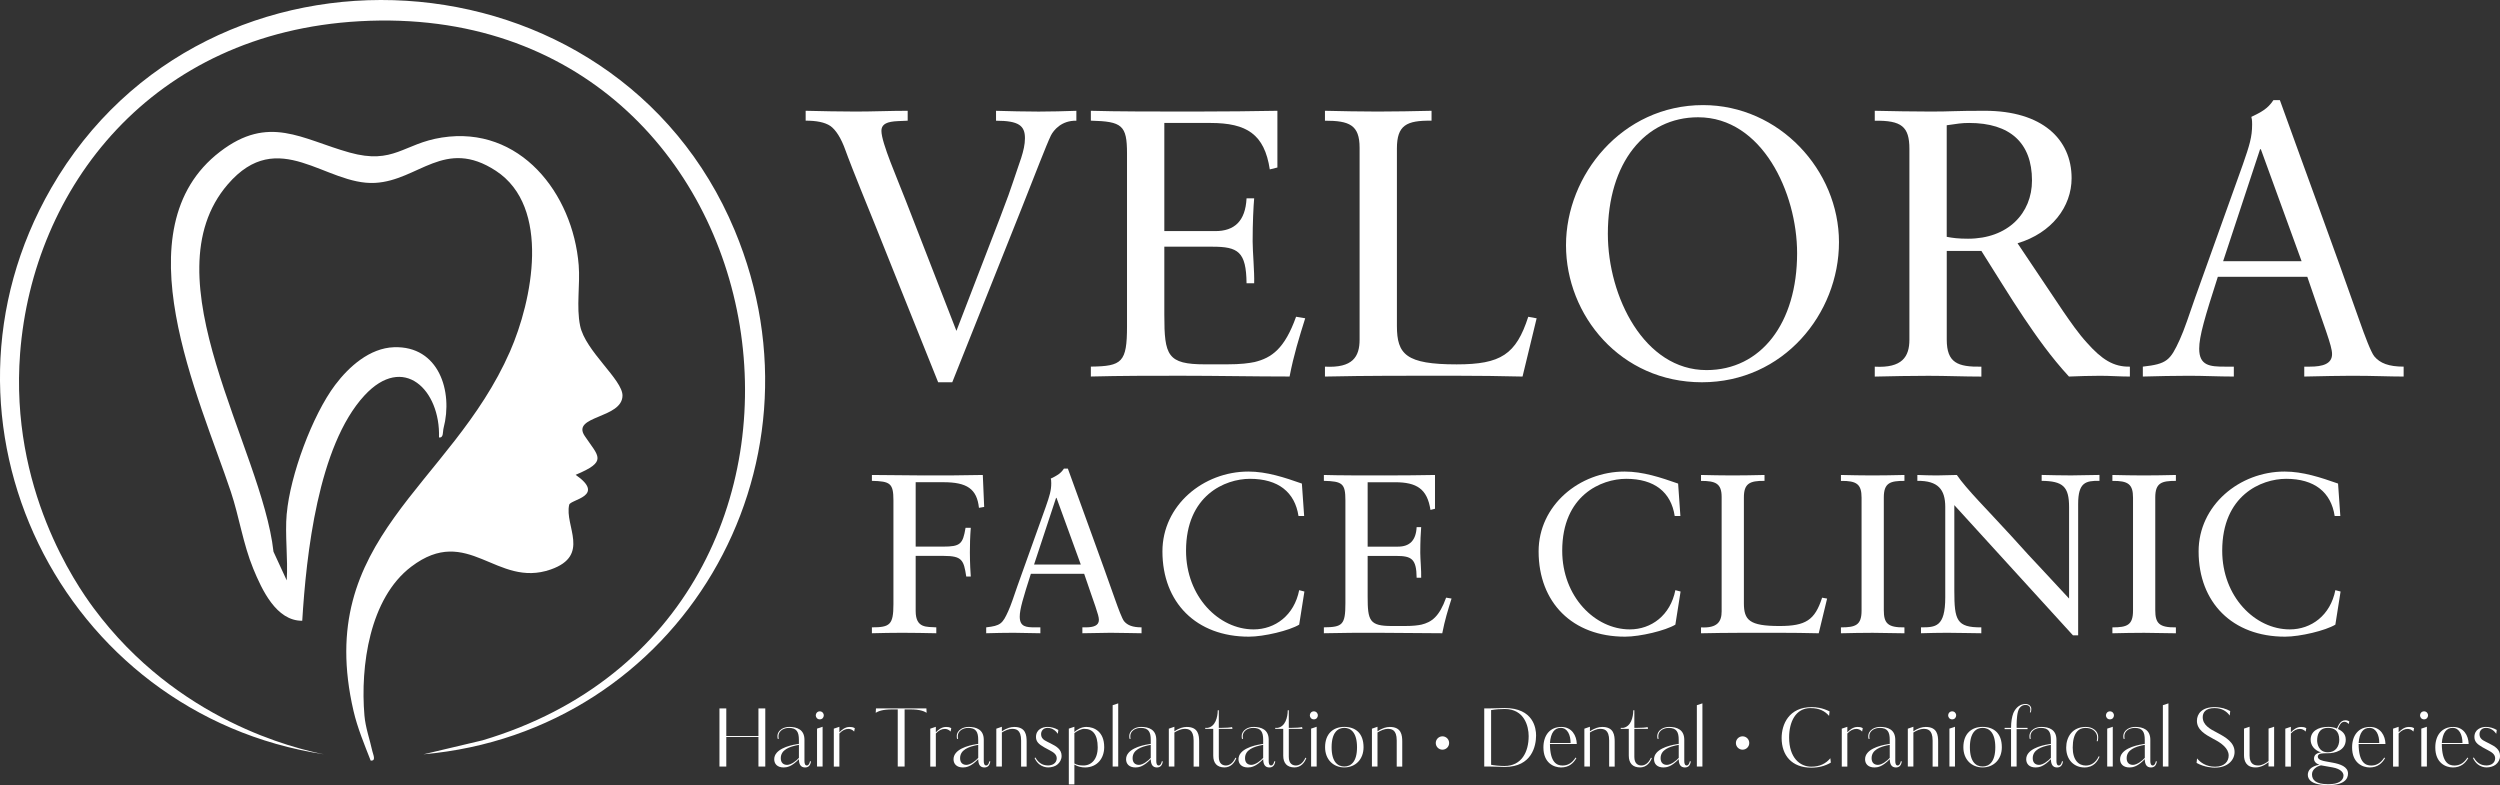
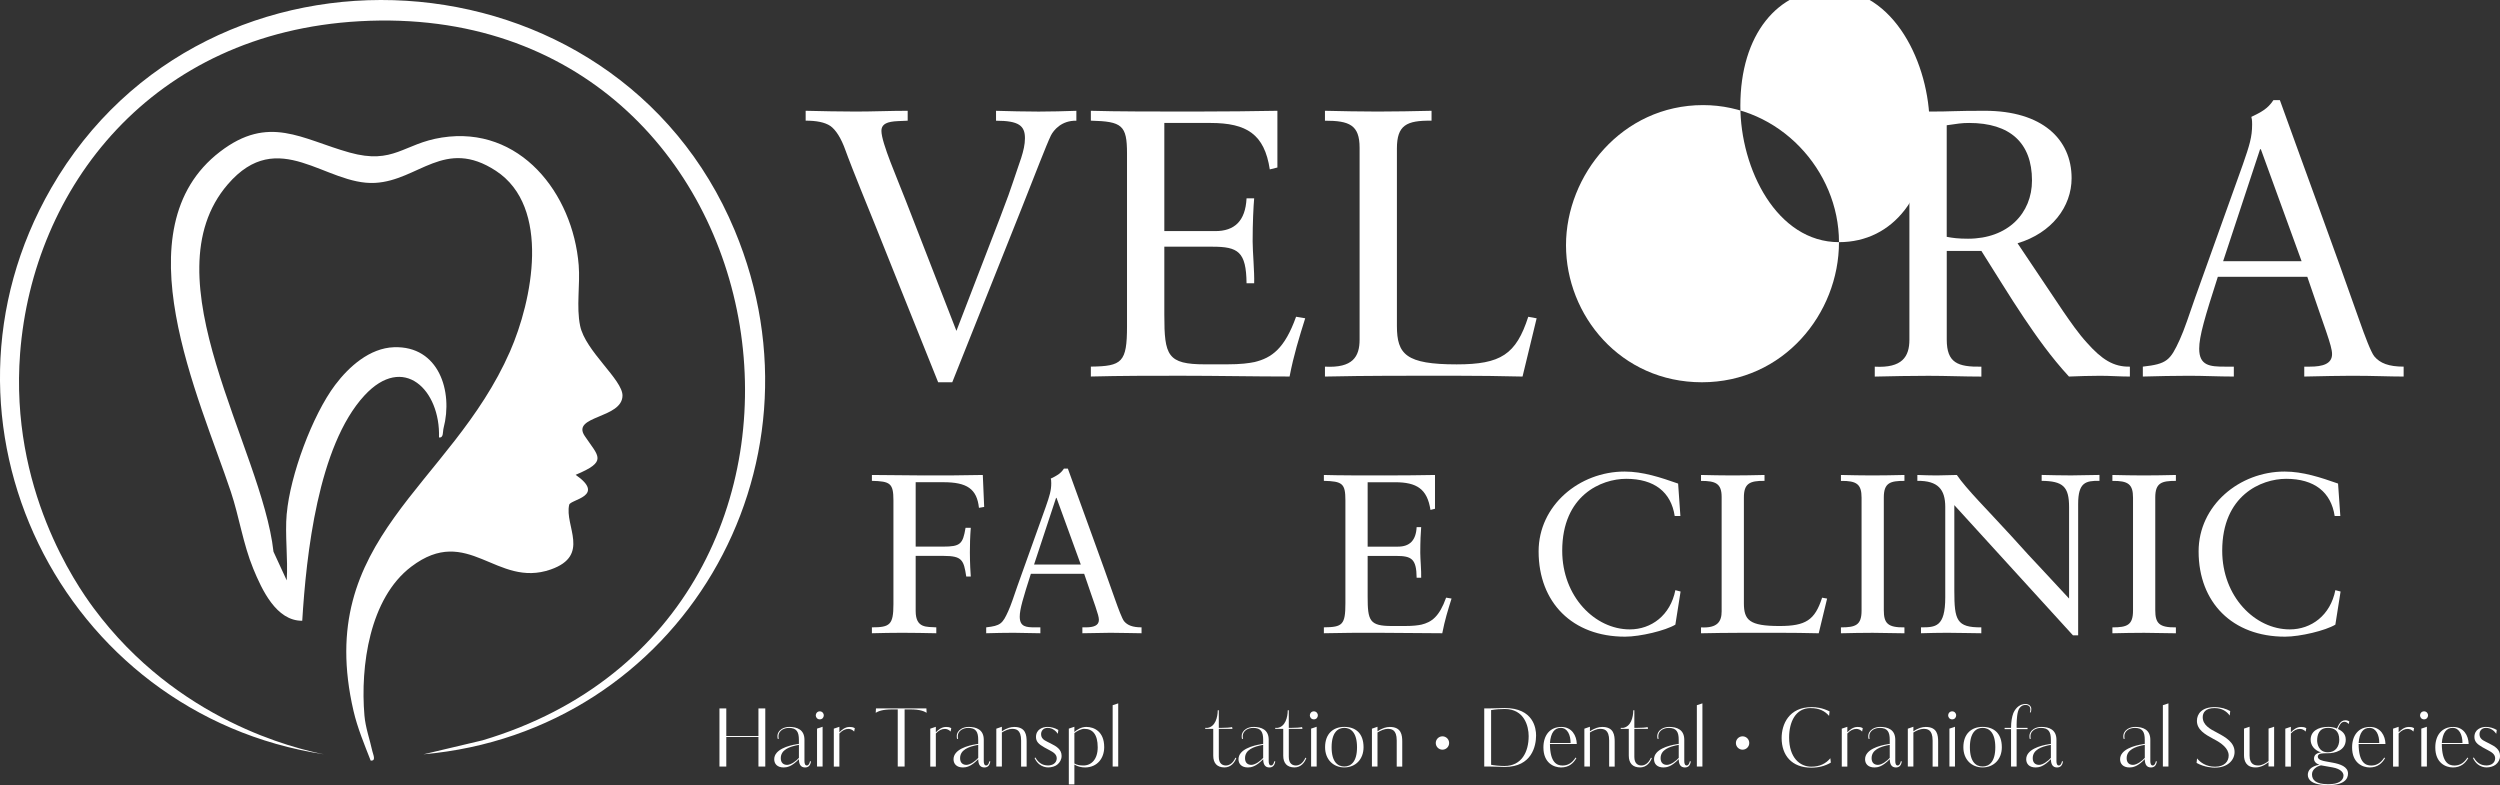
<svg xmlns="http://www.w3.org/2000/svg" id="Layer_1" data-name="Layer 1" viewBox="0 0 804.74 252.75">
  <rect x="0" y="0" width="804.74" height="252.75" fill="#333333" stroke="none" />
  <g>
    <path d="M259.33,35.66c5.39.12,10.79.25,16.18.25s11.15-.25,16.67-.25v3.19c-2.33.12-4.17.12-5.39.37-2.7.49-3.06,1.84-3.06,2.94,0,3.8,5.15,15.44,7.84,22.43l16.3,41.92c14.71-38.12,16.54-42.77,18.26-48.04,1.84-5.76,3.8-9.93,3.8-13.97s-1.96-5.64-9.31-5.64v-3.19c4.54.12,9.19.25,13.73.25,4.04,0,8.09-.12,12.13-.25v3.19c-4.78-.12-7.35,3.06-8.21,4.78-1.47,3.06-5.03,12.38-9.31,23.16l-22.43,56.25h-4.54c-9.68-24.02-16.05-40.08-20.34-50.74-7.48-18.38-8.58-21.45-9.44-23.78-1.47-4.17-3.19-6.74-4.9-7.97-1.84-1.23-4.54-1.72-7.97-1.72v-3.19Z" style="fill: #fff; fill-rule: evenodd;" />
    <path d="M351.13,35.66c7.72.25,21.94.25,32.97.25,8.95,0,20.96-.12,27.09-.25v18.26l-2.45.61c-1.72-11.28-7.35-14.95-19.12-14.95h-14.83v34.81h16.42c6.13,0,9.68-3.19,10.05-10.54h2.45c-.24,2.82-.49,7.84-.49,13.85,0,3.31.61,9.8.49,13.48h-2.45c-.12-10.17-2.7-11.77-11.03-11.77h-15.44v21.94c0,13.11.98,15.93,13.11,15.93h6.99c4.66,0,7.11-.37,8.95-.74,5.52-1.35,9.68-4.29,13.36-14.58l2.94.49c-1.96,6.25-3.68,11.77-5.03,18.75-11.64,0-23.41-.25-35.05-.25-9.68,0-19.24,0-28.92.25v-3.19c10.05-.12,11.64-1.35,11.64-12.99v-55.64c0-9.07-1.59-10.29-11.64-10.54v-3.19Z" style="fill: #fff; fill-rule: evenodd;" />
    <path d="M426.5,35.66c5.52.12,11.15.25,16.91.25s11.52-.12,17.4-.25v3.19c-8.09-.12-11.15,1.47-11.15,8.95v57.11c0,9.19,2.94,12.38,19.24,12.38,14.22,0,19.12-3.19,23.04-15.32l2.7.49-4.54,18.75c-14.22-.37-28.43-.25-42.77-.25-6.86,0-13.85.12-20.83.25v-3.19c8.95.49,11.15-3.19,11.15-8.7v-61.77c0-7.35-3.31-8.7-11.15-8.7v-3.19Z" style="fill: #fff; fill-rule: evenodd;" />
-     <path d="M591.96,77.95c0,23.04-17.89,45.1-44.12,45.1s-43.75-21.57-43.75-44.12,18.02-45.1,44.12-45.1c24.51,0,43.75,20.96,43.75,44.12ZM549.31,119.13c17.53,0,29.17-15.08,29.17-37.63,0-19.49-11.28-43.75-31.87-43.75-17.04,0-29.05,14.58-29.05,37.5,0,20.35,11.77,43.88,31.74,43.88Z" style="fill: #fff; fill-rule: evenodd;" />
+     <path d="M591.96,77.95c0,23.04-17.89,45.1-44.12,45.1s-43.75-21.57-43.75-44.12,18.02-45.1,44.12-45.1c24.51,0,43.75,20.96,43.75,44.12Zc17.53,0,29.17-15.08,29.17-37.63,0-19.49-11.28-43.75-31.87-43.75-17.04,0-29.05,14.58-29.05,37.5,0,20.35,11.77,43.88,31.74,43.88Z" style="fill: #fff; fill-rule: evenodd;" />
    <path d="M603.48,35.66c5.88.12,11.89.25,18.14.25,6.62,0,7.23-.25,17.28-.25,18.51,0,27.94,9.19,27.94,21.69,0,9.19-6.37,17.65-17.4,20.96l14.71,21.94c2.45,3.55,4.9,7.11,7.6,10.05,4.78,5.39,8.58,7.84,13.85,7.72v3.19c-3.19,0-6.37-.25-9.56-.25-3.43,0-6.74.12-10.05.25-5.76-6.25-10.42-12.87-14.46-18.87-4.78-7.11-9.19-14.46-13.73-21.57h-11.15v28.56c0,7.48,3.55,8.82,11.15,8.7v3.19c-5.64,0-11.28-.25-17.04-.25s-11.52.12-17.28.25v-3.19c8.82.49,11.15-3.19,11.15-8.7v-61.4c0-7.23-2.57-9.19-11.15-9.07v-3.19ZM626.64,76.23c1.84.37,3.8.61,6.86.61,12.87,0,20.59-8.21,20.59-18.75,0-12.13-7.11-18.51-20.22-18.51-2.45,0-3.8.25-7.23.74v35.91Z" style="fill: #fff; fill-rule: evenodd;" />
    <path d="M733.88,32.23c8.33,23.16,17.65,48.29,25.74,71.33,1.47,4.17,3.55,9.8,4.66,11.15,1.84,2.21,4.66,3.31,9.44,3.31v3.19c-4.9,0-9.44-.25-16.79-.25-2.7,0-10.17.12-15.2.25v-3.19h1.84c4.04,0,7.11-.86,7.11-4.04,0-2.7-2.33-8.21-7.97-24.88h-28.8c-4.17,12.99-6,19.12-6,23.16,0,5.51,3.55,5.76,8.21,5.76h2.94v3.19c-4.9,0-9.68-.25-14.46-.25s-9.93.12-14.83.25v-3.19c7.72-.86,8.82-1.96,11.89-8.7,1.47-3.19,3.06-8.09,5.03-13.73l15.32-42.77c2.08-6.01,2.94-8.7,2.94-12.75,0-1.47-.12-1.96-.25-2.45,3.06-1.47,5.27-2.57,7.11-5.39h2.08ZM715.62,84.07h25.25l-13.11-36.03h-.25l-11.89,36.03Z" style="fill: #fff; fill-rule: evenodd;" />
  </g>
  <g>
    <path d="M280.66,152.89c5.62,0,11.24.15,16.94.15,6.21,0,12.48,0,18.76-.15l.44,10.29-1.68.29c-.66-6.13-3.87-8.25-11.46-8.25h-8.91v20.73h8.83c5.55,0,6.35-.8,7.23-6.06h1.68c-.22,2.77-.29,5.55-.29,7.88,0,3.29.22,7.23.29,7.81h-1.46c-.8-5.26-1.31-6.64-7.23-6.64h-9.05v17.74c0,5.69,3.65,5.04,6.64,5.26v1.9c-3.72-.07-7.37-.15-11.02-.15-3.21,0-6.5.07-9.71.15v-1.9c5.77,0,6.93-.8,6.93-7.45v-33.43c0-5.55-1.09-6.13-6.93-6.28v-1.9Z" style="fill: #fff; fill-rule: evenodd;" />
    <path d="M343.74,150.84c4.96,13.8,10.51,28.76,15.33,42.49.88,2.48,2.12,5.84,2.77,6.64,1.09,1.31,2.77,1.97,5.62,1.97v1.9c-2.92,0-5.62-.15-10-.15-1.61,0-6.06.07-9.05.15v-1.9h1.09c2.41,0,4.23-.51,4.23-2.41,0-1.61-1.39-4.89-4.74-14.82h-17.16c-2.48,7.74-3.58,11.39-3.58,13.8,0,3.29,2.12,3.43,4.89,3.43h1.75v1.9c-2.92,0-5.77-.15-8.61-.15s-5.91.07-8.83.15v-1.9c4.6-.51,5.26-1.17,7.08-5.18.88-1.9,1.83-4.82,2.99-8.18l9.12-25.48c1.24-3.58,1.75-5.18,1.75-7.59,0-.88-.07-1.17-.15-1.46,1.83-.88,3.14-1.53,4.23-3.21h1.24ZM332.86,181.72h15.04l-7.81-21.46h-.15l-7.08,21.46Z" style="fill: #fff; fill-rule: evenodd;" />
-     <path d="M419.07,155.66l.73,10.44h-1.82c-1.17-7.67-6.5-11.97-15.62-11.97-8.03,0-20.58,5.33-20.58,23.14,0,14.82,10.58,25.33,21.75,25.33,6.93,0,13.07-4.53,14.67-12.63l1.68.44-1.68,10.66c-3.14,1.9-11.31,3.87-16.21,3.87-16.94,0-27.81-11.02-27.81-27.45,0-14.82,13.14-25.7,27.67-25.7,5.91,0,11.61,1.9,17.23,3.87Z" style="fill: #fff; fill-rule: evenodd;" />
    <path d="M426.15,152.89c4.6.15,13.07.15,19.64.15,5.33,0,12.48-.07,16.13-.15v10.88l-1.46.37c-1.02-6.72-4.38-8.91-11.39-8.91h-8.83v20.73h9.78c3.65,0,5.77-1.9,5.99-6.28h1.46c-.15,1.68-.29,4.67-.29,8.25,0,1.97.37,5.84.29,8.03h-1.46c-.07-6.06-1.61-7.01-6.57-7.01h-9.2v13.07c0,7.81.58,9.49,7.81,9.49h4.16c2.77,0,4.23-.22,5.33-.44,3.28-.8,5.77-2.55,7.96-8.69l1.75.29c-1.17,3.72-2.19,7.01-2.99,11.17-6.93,0-13.94-.15-20.88-.15-5.77,0-11.46,0-17.23.15v-1.9c5.99-.07,6.93-.8,6.93-7.74v-33.14c0-5.4-.95-6.13-6.93-6.28v-1.9Z" style="fill: #fff; fill-rule: evenodd;" />
    <path d="M540.18,155.66l.73,10.44h-1.83c-1.17-7.67-6.5-11.97-15.62-11.97-8.03,0-20.59,5.33-20.59,23.14,0,14.82,10.58,25.33,21.75,25.33,6.93,0,13.07-4.53,14.67-12.63l1.68.44-1.68,10.66c-3.14,1.9-11.32,3.87-16.21,3.87-16.94,0-27.81-11.02-27.81-27.45,0-14.82,13.14-25.7,27.67-25.7,5.91,0,11.61,1.9,17.23,3.87Z" style="fill: #fff; fill-rule: evenodd;" />
    <path d="M547.55,152.89c3.29.07,6.64.15,10.07.15s6.86-.07,10.37-.15v1.9c-4.82-.07-6.64.88-6.64,5.33v34.02c0,5.48,1.75,7.37,11.46,7.37,8.47,0,11.39-1.9,13.72-9.12l1.61.29-2.7,11.17c-8.47-.22-16.94-.15-25.48-.15-4.09,0-8.25.07-12.41.15v-1.9c5.33.29,6.64-1.9,6.64-5.18v-36.79c0-4.38-1.97-5.18-6.64-5.18v-1.9Z" style="fill: #fff; fill-rule: evenodd;" />
    <path d="M592.59,152.89c3.36.07,6.64.15,10,.15s7.01-.07,10.44-.15v1.9c-4.53,0-6.64.58-6.64,5.33v36.28c0,4.23,1.24,5.62,6.64,5.55v1.9c-3.43,0-6.79-.15-10.22-.15s-6.86.07-10.22.15v-1.9c4.74,0,6.64-.73,6.64-5.4v-36.35c0-4.31-1.53-5.47-6.64-5.4v-1.9Z" style="fill: #fff; fill-rule: evenodd;" />
    <path d="M617.19,152.89c2.04.07,4.16.15,6.21.15,2.41,0,4.31-.15,6.5-.15,2.99,4.45,9.93,11.31,17.59,19.71,3.87,4.31,7.15,7.88,9.93,10.8l8.61,9.27v-29.42c0-6.64-1.97-8.39-8.83-8.47v-1.9c3.14.07,6.28.15,9.49.15,2.99,0,6.06-.15,9.12-.15v1.9c-4.45-.07-6.86.51-6.86,7.45v42.27h-1.68l-38.18-41.9v27.59c0,9.42.73,11.83,8.69,11.75v1.9c-3.58,0-6.28-.15-10.95-.15-2.85,0-5.62.07-8.47.15v-1.9c4.67,0,7.81-.07,7.81-9.64v-29.13c0-5.62-2.34-8.47-8.98-8.39v-1.9Z" style="fill: #fff; fill-rule: evenodd;" />
    <path d="M679.97,152.89c3.36.07,6.64.15,10,.15s7.01-.07,10.44-.15v1.9c-4.53,0-6.64.58-6.64,5.33v36.28c0,4.23,1.24,5.62,6.64,5.55v1.9c-3.43,0-6.79-.15-10.22-.15s-6.86.07-10.22.15v-1.9c4.74,0,6.64-.73,6.64-5.4v-36.35c0-4.31-1.53-5.47-6.64-5.4v-1.9Z" style="fill: #fff; fill-rule: evenodd;" />
    <path d="M752.61,155.66l.73,10.44h-1.82c-1.17-7.67-6.5-11.97-15.62-11.97-8.03,0-20.58,5.33-20.58,23.14,0,14.82,10.58,25.33,21.75,25.33,6.93,0,13.07-4.53,14.67-12.63l1.68.44-1.68,10.66c-3.14,1.9-11.31,3.87-16.21,3.87-16.94,0-27.81-11.02-27.81-27.45,0-14.82,13.14-25.7,27.67-25.7,5.91,0,11.61,1.9,17.23,3.87Z" style="fill: #fff; fill-rule: evenodd;" />
  </g>
  <g>
    <path d="M244.14,246.75v-9.52h-10.35v9.52h-2.2v-18.71h2.2v8.88h10.35v-8.88h2.2v18.71h-2.2Z" style="fill: #fff;" />
    <path d="M260.75,245.07h.31c-.23,1.55-1.01,1.97-1.92,1.97-1.32,0-1.97-.93-1.97-2.67-2.35,2.46-3.93,2.67-4.92,2.67-2.07,0-3.03-1.17-3.03-2.64,0-3.16,4.58-4.42,7.27-4.84l.67-.1v-1.32c0-2.48-.67-3.83-3.23-3.83-.8,0-1.55.23-2.15.59-.72.47-1.19,1.22-1.19,1.99,0,.41.03.72.1.96h-.34c-.05-.21-.1-.57-.1-.96,0-.78.44-1.66,1.4-2.25.62-.39,1.5-.65,2.43-.65,2.51,0,4.87.88,4.87,4.14v6.86c0,.67.13,1.42.8,1.42.41,0,.83-.47.98-1.35ZM257.18,239.76c-3.13.57-5.85,1.6-5.85,4.3,0,1.58.96,2.15,2.04,2.15,1.27,0,2.98-1.32,3.8-2.25v-4.19Z" style="fill: #fff;" />
    <path d="M263.88,231.56c-.78,0-1.29-.62-1.29-1.29s.52-1.29,1.29-1.29,1.29.6,1.29,1.29-.49,1.29-1.29,1.29ZM263,246.75v-12.21l1.79-.6v12.81h-1.79Z" style="fill: #fff;" />
    <path d="M270.19,233.94v1.79c.72-.78,1.84-1.73,3.29-1.73.54,0,1.06.03,1.68.39l-.21,1.09c-.57-.65-1.35-.85-1.84-.85-1.04,0-1.94.46-2.92,1.47v10.66h-1.79v-12.21l1.79-.6Z" style="fill: #fff;" />
    <path d="M288.98,246.75v-18.4h-1.73c-3.36,0-4.58.65-5.36,1.09l.08-1.4h16.23l.08,1.4c-.78-.44-1.97-1.09-5.33-1.09h-1.76v18.4h-2.2Z" style="fill: #fff;" />
    <path d="M301.24,233.94v1.79c.72-.78,1.84-1.73,3.29-1.73.54,0,1.06.03,1.68.39l-.21,1.09c-.57-.65-1.35-.85-1.84-.85-1.04,0-1.94.46-2.92,1.47v10.66h-1.79v-12.21l1.79-.6Z" style="fill: #fff;" />
    <path d="M318.47,245.07h.31c-.23,1.55-1.01,1.97-1.92,1.97-1.32,0-1.97-.93-1.97-2.67-2.35,2.46-3.93,2.67-4.92,2.67-2.07,0-3.03-1.17-3.03-2.64,0-3.16,4.58-4.42,7.27-4.84l.67-.1v-1.32c0-2.48-.67-3.83-3.23-3.83-.8,0-1.55.23-2.15.59-.72.47-1.19,1.22-1.19,1.99,0,.41.03.72.1.96h-.34c-.05-.21-.1-.57-.1-.96,0-.78.44-1.66,1.4-2.25.62-.39,1.5-.65,2.43-.65,2.51,0,4.87.88,4.87,4.14v6.86c0,.67.13,1.42.8,1.42.41,0,.83-.47.98-1.35ZM314.9,239.76c-3.13.57-5.85,1.6-5.85,4.3,0,1.58.96,2.15,2.04,2.15,1.27,0,2.98-1.32,3.8-2.25v-4.19Z" style="fill: #fff;" />
    <path d="M328.69,246.75v-8.38c0-3.6-1.73-3.75-2.98-3.75-.98,0-2.25.57-3.21,1.16v10.97h-1.79v-12.19l1.79-.62v1.48c1.55-1.09,2.92-1.42,3.96-1.42,3.78,0,4.01,2.69,4.01,4.79v7.97h-1.79Z" style="fill: #fff;" />
    <path d="M340.31,246.15c-.67.54-1.79.88-2.92.88-.93,0-1.97-.34-2.74-.93-.7-.52-1.24-1.27-1.63-2.1l.28-.16c.41.78.93,1.37,1.55,1.81.67.49,1.55.75,2.54.75.54,0,1.35-.18,1.79-.49.62-.41.98-1.06.98-1.81,0-1.35-1.22-2.02-2.23-2.56l-1.81-.98c-1.84-1.04-2.64-1.89-2.64-3.34,0-2.41,2.1-3.23,3.7-3.23,1.16,0,2.41.34,3.49.98l-.16,1.24c-.52-.78-1.63-1.91-3.29-1.91-1.42,0-2.1,1.01-2.1,1.99,0,1.11.6,1.66,1.16,2.02.52.31,1.24.67,1.84.96,2.04,1.01,3.6,1.99,3.6,4.06,0,1.14-.57,2.15-1.42,2.82Z" style="fill: #fff;" />
    <path d="M345.84,233.94v1.68c.83-.75,2.23-1.63,3.83-1.63,2.54,0,5.77,1.5,5.77,6.5,0,3.57-2.2,6.5-6.11,6.55-1.04,0-2.36-.21-3.49-.93v6.39h-1.79v-17.96l1.79-.6ZM349.05,234.61c-1.04,0-2.3.67-3.21,1.37v9.78c.65.39,1.55.65,2.9.65,2.59,0,4.61-2.02,4.61-5.85,0-4.17-1.63-5.95-4.3-5.95Z" style="fill: #fff;" />
    <path d="M359.95,226.41v20.34h-1.79v-19.75l1.79-.59Z" style="fill: #fff;" />
-     <path d="M374,245.07h.31c-.23,1.55-1.01,1.97-1.91,1.97-1.32,0-1.97-.93-1.97-2.67-2.36,2.46-3.93,2.67-4.92,2.67-2.07,0-3.03-1.17-3.03-2.64,0-3.16,4.58-4.42,7.27-4.84l.67-.1v-1.32c0-2.48-.67-3.83-3.24-3.83-.8,0-1.55.23-2.15.59-.72.47-1.19,1.22-1.19,1.99,0,.41.03.72.1.96h-.34c-.05-.21-.1-.57-.1-.96,0-.78.44-1.66,1.4-2.25.62-.39,1.5-.65,2.43-.65,2.51,0,4.87.88,4.87,4.14v6.86c0,.67.13,1.42.8,1.42.41,0,.83-.47.98-1.35ZM370.43,239.76c-3.13.57-5.85,1.6-5.85,4.3,0,1.58.96,2.15,2.04,2.15,1.27,0,2.98-1.32,3.8-2.25v-4.19Z" style="fill: #fff;" />
-     <path d="M384.22,246.75v-8.38c0-3.6-1.73-3.75-2.98-3.75-.98,0-2.25.57-3.21,1.16v10.97h-1.79v-12.19l1.79-.62v1.48c1.55-1.09,2.92-1.42,3.96-1.42,3.78,0,4.01,2.69,4.01,4.79v7.97h-1.79Z" style="fill: #fff;" />
    <path d="M397.67,243.9l.29.13c-.52,1.42-1.73,3-3.8,3-2.38,0-3.62-1.37-3.62-3.78v-8.64h-2.59v-.31h.78c2.46-.41,3.23-3.34,3.26-5.67h.34v5.67h.7c1.73,0,2.87-.1,3.57-.26l.13.57h-4.4v9.03c0,2.15,1.14,2.77,2.3,2.77.83,0,2.17-.47,3.05-2.51Z" style="fill: #fff;" />
    <path d="M410.19,245.07h.31c-.23,1.55-1.01,1.97-1.91,1.97-1.32,0-1.97-.93-1.97-2.67-2.36,2.46-3.93,2.67-4.92,2.67-2.07,0-3.03-1.17-3.03-2.64,0-3.16,4.58-4.42,7.27-4.84l.67-.1v-1.32c0-2.48-.67-3.83-3.24-3.83-.8,0-1.55.23-2.15.59-.72.47-1.19,1.22-1.19,1.99,0,.41.03.72.1.96h-.34c-.05-.21-.1-.57-.1-.96,0-.78.44-1.66,1.4-2.25.62-.39,1.5-.65,2.43-.65,2.51,0,4.87.88,4.87,4.14v6.86c0,.67.13,1.42.8,1.42.41,0,.83-.47.98-1.35ZM406.62,239.76c-3.13.57-5.85,1.6-5.85,4.3,0,1.58.96,2.15,2.04,2.15,1.27,0,2.98-1.32,3.8-2.25v-4.19Z" style="fill: #fff;" />
    <path d="M420.21,243.9l.28.13c-.52,1.42-1.73,3-3.8,3-2.38,0-3.62-1.37-3.62-3.78v-8.64h-2.59v-.31h.78c2.46-.41,3.24-3.34,3.26-5.67h.34v5.67h.7c1.73,0,2.87-.1,3.57-.26l.13.57h-4.4v9.03c0,2.15,1.14,2.77,2.3,2.77.83,0,2.17-.47,3.05-2.51Z" style="fill: #fff;" />
    <path d="M422.92,231.56c-.78,0-1.29-.62-1.29-1.29s.52-1.29,1.29-1.29,1.29.6,1.29,1.29-.49,1.29-1.29,1.29ZM422.04,246.75v-12.21l1.79-.6v12.81h-1.79Z" style="fill: #fff;" />
    <path d="M432.73,247.03c-3.54,0-6.19-2.54-6.19-6.5,0-4.37,2.64-6.55,6.19-6.55s6.19,1.99,6.19,6.55c0,3.91-2.61,6.5-6.19,6.5ZM432.73,234.3c-2.07,0-4.09,1.45-4.09,6.24s2.02,6.19,4.09,6.19,4.09-1.42,4.09-6.19-2.02-6.24-4.09-6.24Z" style="fill: #fff;" />
    <path d="M449.6,246.75v-8.38c0-3.6-1.73-3.75-2.98-3.75-.98,0-2.25.57-3.21,1.16v10.97h-1.79v-12.19l1.79-.62v1.48c1.55-1.09,2.92-1.42,3.96-1.42,3.78,0,4.01,2.69,4.01,4.79v7.97h-1.79Z" style="fill: #fff;" />
    <path d="M464.32,237.02c1.19,0,2.15.96,2.15,2.15s-.96,2.15-2.15,2.15-2.15-.96-2.15-2.15.96-2.15,2.15-2.15Z" style="fill: #fff;" />
    <path d="M477.77,228.04h1.42c1.45,0,3.67-.13,5.15-.13,9.29,0,10.12,6.55,10.12,8.8,0,3.36-1.32,10.17-10.12,10.17-.7,0-1.66-.05-2.56-.08-.8-.03-1.58-.05-2.12-.05h-1.89v-18.71ZM484.35,228.22c-1.29,0-2.77.08-4.37.36v17.6c.96.21,2.95.39,4.3.39,5.49,0,7.79-4.48,7.79-9.63,0-3.21-1.42-8.72-7.71-8.72Z" style="fill: #fff;" />
    <path d="M507.56,239.48h-8.64c.03,6.03,2.25,6.94,4.06,6.94,1.6,0,3.03-.72,4.19-2.56l.26.18c-.98,1.71-2.46,3-4.94,3-2.33,0-5.67-1.45-5.67-6.44,0-4.01,2.17-6.6,5.77-6.6,3.39,0,4.92,2.82,4.97,5.49ZM505.57,239.17c0-2.59-1.01-4.87-3.16-4.87-2.02,0-3.23,1.55-3.49,4.87h6.65Z" style="fill: #fff;" />
    <path d="M517.98,246.75v-8.38c0-3.6-1.73-3.75-2.98-3.75-.98,0-2.25.57-3.21,1.16v10.97h-1.79v-12.19l1.79-.62v1.48c1.55-1.09,2.92-1.42,3.96-1.42,3.78,0,4.01,2.69,4.01,4.79v7.97h-1.79Z" style="fill: #fff;" />
    <path d="M531.44,243.9l.28.13c-.52,1.42-1.73,3-3.8,3-2.38,0-3.62-1.37-3.62-3.78v-8.64h-2.59v-.31h.78c2.46-.41,3.24-3.34,3.26-5.67h.34v5.67h.7c1.73,0,2.87-.1,3.57-.26l.13.57h-4.4v9.03c0,2.15,1.14,2.77,2.3,2.77.83,0,2.17-.47,3.05-2.51Z" style="fill: #fff;" />
    <path d="M543.96,245.07h.31c-.23,1.55-1.01,1.97-1.92,1.97-1.32,0-1.97-.93-1.97-2.67-2.35,2.46-3.93,2.67-4.92,2.67-2.07,0-3.03-1.17-3.03-2.64,0-3.16,4.58-4.42,7.27-4.84l.67-.1v-1.32c0-2.48-.67-3.83-3.23-3.83-.8,0-1.55.23-2.15.59-.72.47-1.19,1.22-1.19,1.99,0,.41.03.72.1.96h-.34c-.05-.21-.1-.57-.1-.96,0-.78.44-1.66,1.4-2.25.62-.39,1.5-.65,2.43-.65,2.51,0,4.87.88,4.87,4.14v6.86c0,.67.13,1.42.8,1.42.41,0,.83-.47.98-1.35ZM540.39,239.76c-3.13.57-5.85,1.6-5.85,4.3,0,1.58.96,2.15,2.04,2.15,1.27,0,2.98-1.32,3.8-2.25v-4.19Z" style="fill: #fff;" />
    <path d="M548,226.41v20.34h-1.79v-19.75l1.79-.59Z" style="fill: #fff;" />
    <path d="M560.93,237.02c1.19,0,2.15.96,2.15,2.15s-.96,2.15-2.15,2.15-2.15-.96-2.15-2.15.96-2.15,2.15-2.15Z" style="fill: #fff;" />
    <path d="M589.34,245.48c-1.94,1.14-3.99,1.63-6.29,1.63-6.34,0-9.55-4.01-9.55-9.55,0-4.32,2.28-9.94,9.68-9.94,1.63,0,3.44.26,5.75,1.37l-.16,1.45c-1.32-1.53-3.13-2.51-5.98-2.51-4.81,0-6.88,4.48-6.88,9.47,0,6.5,3.44,9.39,7.14,9.39,2.72,0,4.68-.98,6.13-2.72l.16,1.4Z" style="fill: #fff;" />
    <path d="M594.65,233.94v1.79c.72-.78,1.84-1.73,3.29-1.73.54,0,1.06.03,1.68.39l-.21,1.09c-.57-.65-1.35-.85-1.84-.85-1.04,0-1.94.46-2.92,1.47v10.66h-1.79v-12.21l1.79-.6Z" style="fill: #fff;" />
    <path d="M611.88,245.07h.31c-.23,1.55-1.01,1.97-1.91,1.97-1.32,0-1.97-.93-1.97-2.67-2.36,2.46-3.93,2.67-4.92,2.67-2.07,0-3.03-1.17-3.03-2.64,0-3.16,4.58-4.42,7.27-4.84l.67-.1v-1.32c0-2.48-.67-3.83-3.24-3.83-.8,0-1.55.23-2.15.59-.72.47-1.19,1.22-1.19,1.99,0,.41.03.72.1.96h-.34c-.05-.21-.1-.57-.1-.96,0-.78.44-1.66,1.4-2.25.62-.39,1.5-.65,2.43-.65,2.51,0,4.87.88,4.87,4.14v6.86c0,.67.13,1.42.8,1.42.41,0,.83-.47.98-1.35ZM608.31,239.76c-3.13.57-5.85,1.6-5.85,4.3,0,1.58.96,2.15,2.04,2.15,1.27,0,2.98-1.32,3.8-2.25v-4.19Z" style="fill: #fff;" />
    <path d="M622.1,246.75v-8.38c0-3.6-1.73-3.75-2.98-3.75-.98,0-2.25.57-3.21,1.16v10.97h-1.79v-12.19l1.79-.62v1.48c1.55-1.09,2.92-1.42,3.96-1.42,3.78,0,4.01,2.69,4.01,4.79v7.97h-1.79Z" style="fill: #fff;" />
    <path d="M628.39,231.56c-.78,0-1.29-.62-1.29-1.29s.52-1.29,1.29-1.29,1.29.6,1.29,1.29-.49,1.29-1.29,1.29ZM627.51,246.75v-12.21l1.79-.6v12.81h-1.79Z" style="fill: #fff;" />
    <path d="M638.19,247.03c-3.54,0-6.19-2.54-6.19-6.5,0-4.37,2.64-6.55,6.19-6.55s6.19,1.99,6.19,6.55c0,3.91-2.61,6.5-6.19,6.5ZM638.19,234.3c-2.07,0-4.09,1.45-4.09,6.24s2.02,6.19,4.09,6.19,4.09-1.42,4.09-6.19-2.02-6.24-4.09-6.24Z" style="fill: #fff;" />
    <path d="M653.72,229.31h-.31c.08-.26.16-.57.16-1.04,0-.31-.13-.67-.36-.91-.28-.31-.72-.44-1.22-.44-.62,0-1.32.21-1.92,1.01-.8,1.09-.91,3.8-.93,5.33v1.04h3.52v.41h-3.52v12.03h-1.79v-12.03h-2.07v-.41h2.07c0-1.94.29-3.6.75-4.79.88-1.97,2.36-2.9,3.88-2.9.57,0,1.04.18,1.35.44.36.31.54.75.54,1.16,0,.39-.08.83-.16,1.09Z" style="fill: #fff;" />
    <path d="M663.76,245.07h.31c-.23,1.55-1.01,1.97-1.92,1.97-1.32,0-1.97-.93-1.97-2.67-2.35,2.46-3.93,2.67-4.92,2.67-2.07,0-3.03-1.17-3.03-2.64,0-3.16,4.58-4.42,7.27-4.84l.67-.1v-1.32c0-2.48-.67-3.83-3.23-3.83-.8,0-1.55.23-2.15.59-.72.47-1.19,1.22-1.19,1.99,0,.41.03.72.1.96h-.34c-.05-.21-.1-.57-.1-.96,0-.78.44-1.66,1.4-2.25.62-.39,1.5-.65,2.43-.65,2.51,0,4.87.88,4.87,4.14v6.86c0,.67.13,1.42.8,1.42.41,0,.83-.47.98-1.35ZM660.18,239.76c-3.13.57-5.85,1.6-5.85,4.3,0,1.58.96,2.15,2.04,2.15,1.27,0,2.98-1.32,3.8-2.25v-4.19Z" style="fill: #fff;" />
-     <path d="M675.56,243.44l.28.13c-.59,1.37-1.79,3.47-4.87,3.47-3.24,0-5.87-2.33-5.87-6.39,0-3.39,1.97-6.65,6.24-6.65,1.11,0,2.02.21,2.92.91.72.57,1.14,1.45,1.14,2.33,0,.41-.03.83-.15,1.35h-.34c.16-.49.16-1.04.16-1.32,0-.7-.39-1.55-1.04-2.1-.8-.67-1.76-.85-2.79-.85-2.07,0-4.04,1.47-4.04,6.34,0,4.04,1.92,5.77,4.22,5.77,1.6,0,3.23-.91,4.14-2.98Z" style="fill: #fff;" />
-     <path d="M679.18,231.56c-.78,0-1.29-.62-1.29-1.29s.52-1.29,1.29-1.29,1.29.6,1.29,1.29-.49,1.29-1.29,1.29ZM678.3,246.75v-12.21l1.79-.6v12.81h-1.79Z" style="fill: #fff;" />
    <path d="M693.98,245.07h.31c-.23,1.55-1.01,1.97-1.92,1.97-1.32,0-1.97-.93-1.97-2.67-2.35,2.46-3.93,2.67-4.92,2.67-2.07,0-3.03-1.17-3.03-2.64,0-3.16,4.58-4.42,7.27-4.84l.67-.1v-1.32c0-2.48-.67-3.83-3.23-3.83-.8,0-1.55.23-2.15.59-.72.47-1.19,1.22-1.19,1.99,0,.41.03.72.1.96h-.34c-.05-.21-.1-.57-.1-.96,0-.78.44-1.66,1.4-2.25.62-.39,1.5-.65,2.43-.65,2.51,0,4.87.88,4.87,4.14v6.86c0,.67.13,1.42.8,1.42.41,0,.83-.47.98-1.35ZM690.41,239.76c-3.13.57-5.85,1.6-5.85,4.3,0,1.58.96,2.15,2.04,2.15,1.27,0,2.98-1.32,3.8-2.25v-4.19Z" style="fill: #fff;" />
    <path d="M698.01,226.41v20.34h-1.79v-19.75l1.79-.59Z" style="fill: #fff;" />
    <path d="M713.02,247.11c-.78,0-3.39-.1-5.95-1.53l.16-1.45c1.04,1.29,2.9,2.67,5.77,2.67,3.13,0,4.4-1.76,4.4-3.6,0-2.3-2.3-4.01-4.89-5.33-2.79-1.5-5.33-3-5.33-5.82,0-2.3,1.63-4.43,5.67-4.43,2.07,0,3.73.54,5.05,1.27l-.16,1.45c-.96-1.35-2.51-2.41-4.89-2.41-2.95,0-3.8,1.48-3.8,2.92,0,2.51,2.23,3.78,4.76,5.07,2.67,1.42,5.49,3.08,5.49,6.13,0,2.67-2.28,5.05-6.26,5.05Z" style="fill: #fff;" />
    <path d="M730.23,246.75v-1.4c-2.1,1.68-3.7,1.68-4.22,1.68-2.98,0-3.67-2.12-3.67-3.86v-8.64l1.79-.6v9.29c0,2.98,1.76,3.18,2.85,3.18s2.35-.7,3.26-1.42v-10.46l1.79-.6v12.81h-1.79Z" style="fill: #fff;" />
    <path d="M737.42,233.94v1.79c.72-.78,1.84-1.73,3.29-1.73.54,0,1.06.03,1.68.39l-.21,1.09c-.57-.65-1.35-.85-1.84-.85-1.04,0-1.94.46-2.92,1.47v10.66h-1.79v-12.21l1.79-.6Z" style="fill: #fff;" />
    <path d="M752.94,233.14c.52-.88,1.17-1.29,2.07-1.29.49,0,.96.21,1.22.34l-.16.85c-.31-.28-.8-.7-1.37-.7-.46,0-.98.15-1.42.85-.26.39-.57,1.09-.7,1.47,1.42.67,2.51,1.63,2.51,3.44,0,3.47-3.49,4.37-5.72,4.37h-.49c-.54,0-1.27.03-1.73.1-.8.13-1.06.59-1.06.98,0,1.04,1.5,1.35,2.59,1.55l2.25.41c2.38.44,4.89,1.29,4.89,3.49,0,1.76-1.24,3.73-6.44,3.73-5.46,0-6.5-1.94-6.5-3.31s.91-2.72,3.7-3.26c-.93-.31-1.71-.93-1.71-1.97s.7-1.84,2.28-1.99c-2.12-.67-3.36-2.22-3.36-4.11,0-2.56,2.2-4.11,5.64-4.11.96,0,1.97.18,2.82.54.18-.41.41-.91.7-1.4ZM750.9,247.03c-1.27-.23-2.54-.47-3.78-.67-1.53.36-2.9,1.42-2.9,2.9,0,1.79,1.22,3.18,5.25,3.18,3.34,0,4.89-1.19,4.89-2.82,0-.91-.83-2.1-3.47-2.59ZM749.32,234.3c-2.87,0-3.44,2.3-3.44,4.06,0,.91.39,3.8,3.47,3.8,2.51,0,3.65-1.97,3.65-4.01,0-3.03-1.71-3.86-3.68-3.86Z" style="fill: #fff;" />
    <path d="M767.87,239.48h-8.64c.03,6.03,2.25,6.94,4.06,6.94,1.6,0,3.03-.72,4.19-2.56l.26.18c-.98,1.71-2.46,3-4.94,3-2.33,0-5.67-1.45-5.67-6.44,0-4.01,2.17-6.6,5.77-6.6,3.39,0,4.92,2.82,4.97,5.49ZM765.88,239.17c0-2.59-1.01-4.87-3.16-4.87-2.02,0-3.23,1.55-3.49,4.87h6.65Z" style="fill: #fff;" />
    <path d="M772.11,233.94v1.79c.72-.78,1.84-1.73,3.29-1.73.54,0,1.06.03,1.68.39l-.21,1.09c-.57-.65-1.35-.85-1.84-.85-1.04,0-1.94.46-2.92,1.47v10.66h-1.79v-12.21l1.79-.6Z" style="fill: #fff;" />
    <path d="M780.29,231.56c-.78,0-1.29-.62-1.29-1.29s.52-1.29,1.29-1.29,1.29.6,1.29,1.29-.49,1.29-1.29,1.29ZM779.41,246.75v-12.21l1.79-.6v12.81h-1.79Z" style="fill: #fff;" />
    <path d="M794.65,239.48h-8.64c.03,6.03,2.25,6.94,4.06,6.94,1.6,0,3.03-.72,4.19-2.56l.26.18c-.98,1.71-2.46,3-4.94,3-2.33,0-5.67-1.45-5.67-6.44,0-4.01,2.17-6.6,5.77-6.6,3.39,0,4.92,2.82,4.97,5.49ZM792.66,239.17c0-2.59-1.01-4.87-3.16-4.87-2.02,0-3.23,1.55-3.49,4.87h6.65Z" style="fill: #fff;" />
    <path d="M803.32,246.15c-.67.54-1.79.88-2.92.88-.93,0-1.97-.34-2.74-.93-.7-.52-1.24-1.27-1.63-2.1l.29-.16c.41.78.93,1.37,1.55,1.81.67.49,1.55.75,2.54.75.54,0,1.35-.18,1.79-.49.62-.41.98-1.06.98-1.81,0-1.35-1.22-2.02-2.23-2.56l-1.81-.98c-1.84-1.04-2.64-1.89-2.64-3.34,0-2.41,2.1-3.23,3.7-3.23,1.17,0,2.41.34,3.49.98l-.16,1.24c-.52-.78-1.63-1.91-3.29-1.91-1.42,0-2.1,1.01-2.1,1.99,0,1.11.59,1.66,1.17,2.02.52.31,1.24.67,1.84.96,2.04,1.01,3.6,1.99,3.6,4.06,0,1.14-.57,2.15-1.42,2.82Z" style="fill: #fff;" />
  </g>
  <g>
    <path d="M92.31,165.32c1.08-12.23,8.19-31.6,15.58-41.42,4.43-5.88,11.11-11.86,18.94-12.13,14.38-.49,19.08,14.14,15.95,26.04-.3,1.14.07,3.25-1.47,3,.49-15.24-11.39-27.17-24.01-13.49-14.94,16.2-18.72,51.34-20.01,72.5-8.35.08-12.97-9.98-15.76-16.74-3.31-8.04-4.52-16.71-7.22-24.78-10.14-30.35-35.85-84.64-3.49-109.46,15.74-12.08,26.23-4.07,41.69.26,14.26,3.98,17.35-2.9,29.73-4.83,25.14-3.93,42.17,17.95,44.04,41.07.51,6.31-.82,13.36.46,19.54,1.68,8.14,13.7,17.35,13.64,22.47-.09,7.44-16.59,6.41-12.16,12.99,4.5,6.69,7.46,8.14-2.92,12.5,9.87,6.89-1.68,7.91-2.08,9.64-1.57,6.83,6.98,16.3-5.93,20.83-17.53,6.15-26.59-14.8-44.91-.9-13.44,10.19-16.42,32.06-15.07,47.9.34,3.96,1.72,7.68,2.54,11.47.22,1.02,1.34,3.26-.54,3.04-2.04-5.24-4.24-10.47-5.52-15.99-12.9-55.59,31.24-72.1,50.36-115.65,7.21-16.43,13.29-46.53-4.52-58.19-16.51-10.8-24.85,3.1-38.87,3.88-15.93.89-31.09-18.52-47.44.47-25.94,30.12,11.04,84.83,14.71,118.24l4.26,9.24c.45-6.98-.61-14.61,0-21.5Z" style="fill: #fff;" />
    <path d="M136.31,242.81l9.5-2.25,9.5-2.25c66.27-19.74,91.64-79.57,82.82-133.48C229.3,50.92,186.29,2.92,115.82,6.83,48.78,10.54,10.56,60.47,6.47,113.75c-3.34,43.47,17.96,74.3,23.69,82.02,27,36.4,65,45.19,74.13,47.04-42.32-6.46-75.11-33.21-91.9-67.77C-4.39,140.49-5.18,98.15,16.5,60.51,41.49,17.14,86.87-2.48,130.81.25c43.94,2.73,86.45,27.83,105.68,73.89,16.02,38.37,11.57,78.7-7.19,110.36-18.75,31.66-51.81,54.64-92.99,58.31Z" style="fill: #fff;" />
  </g>
</svg>